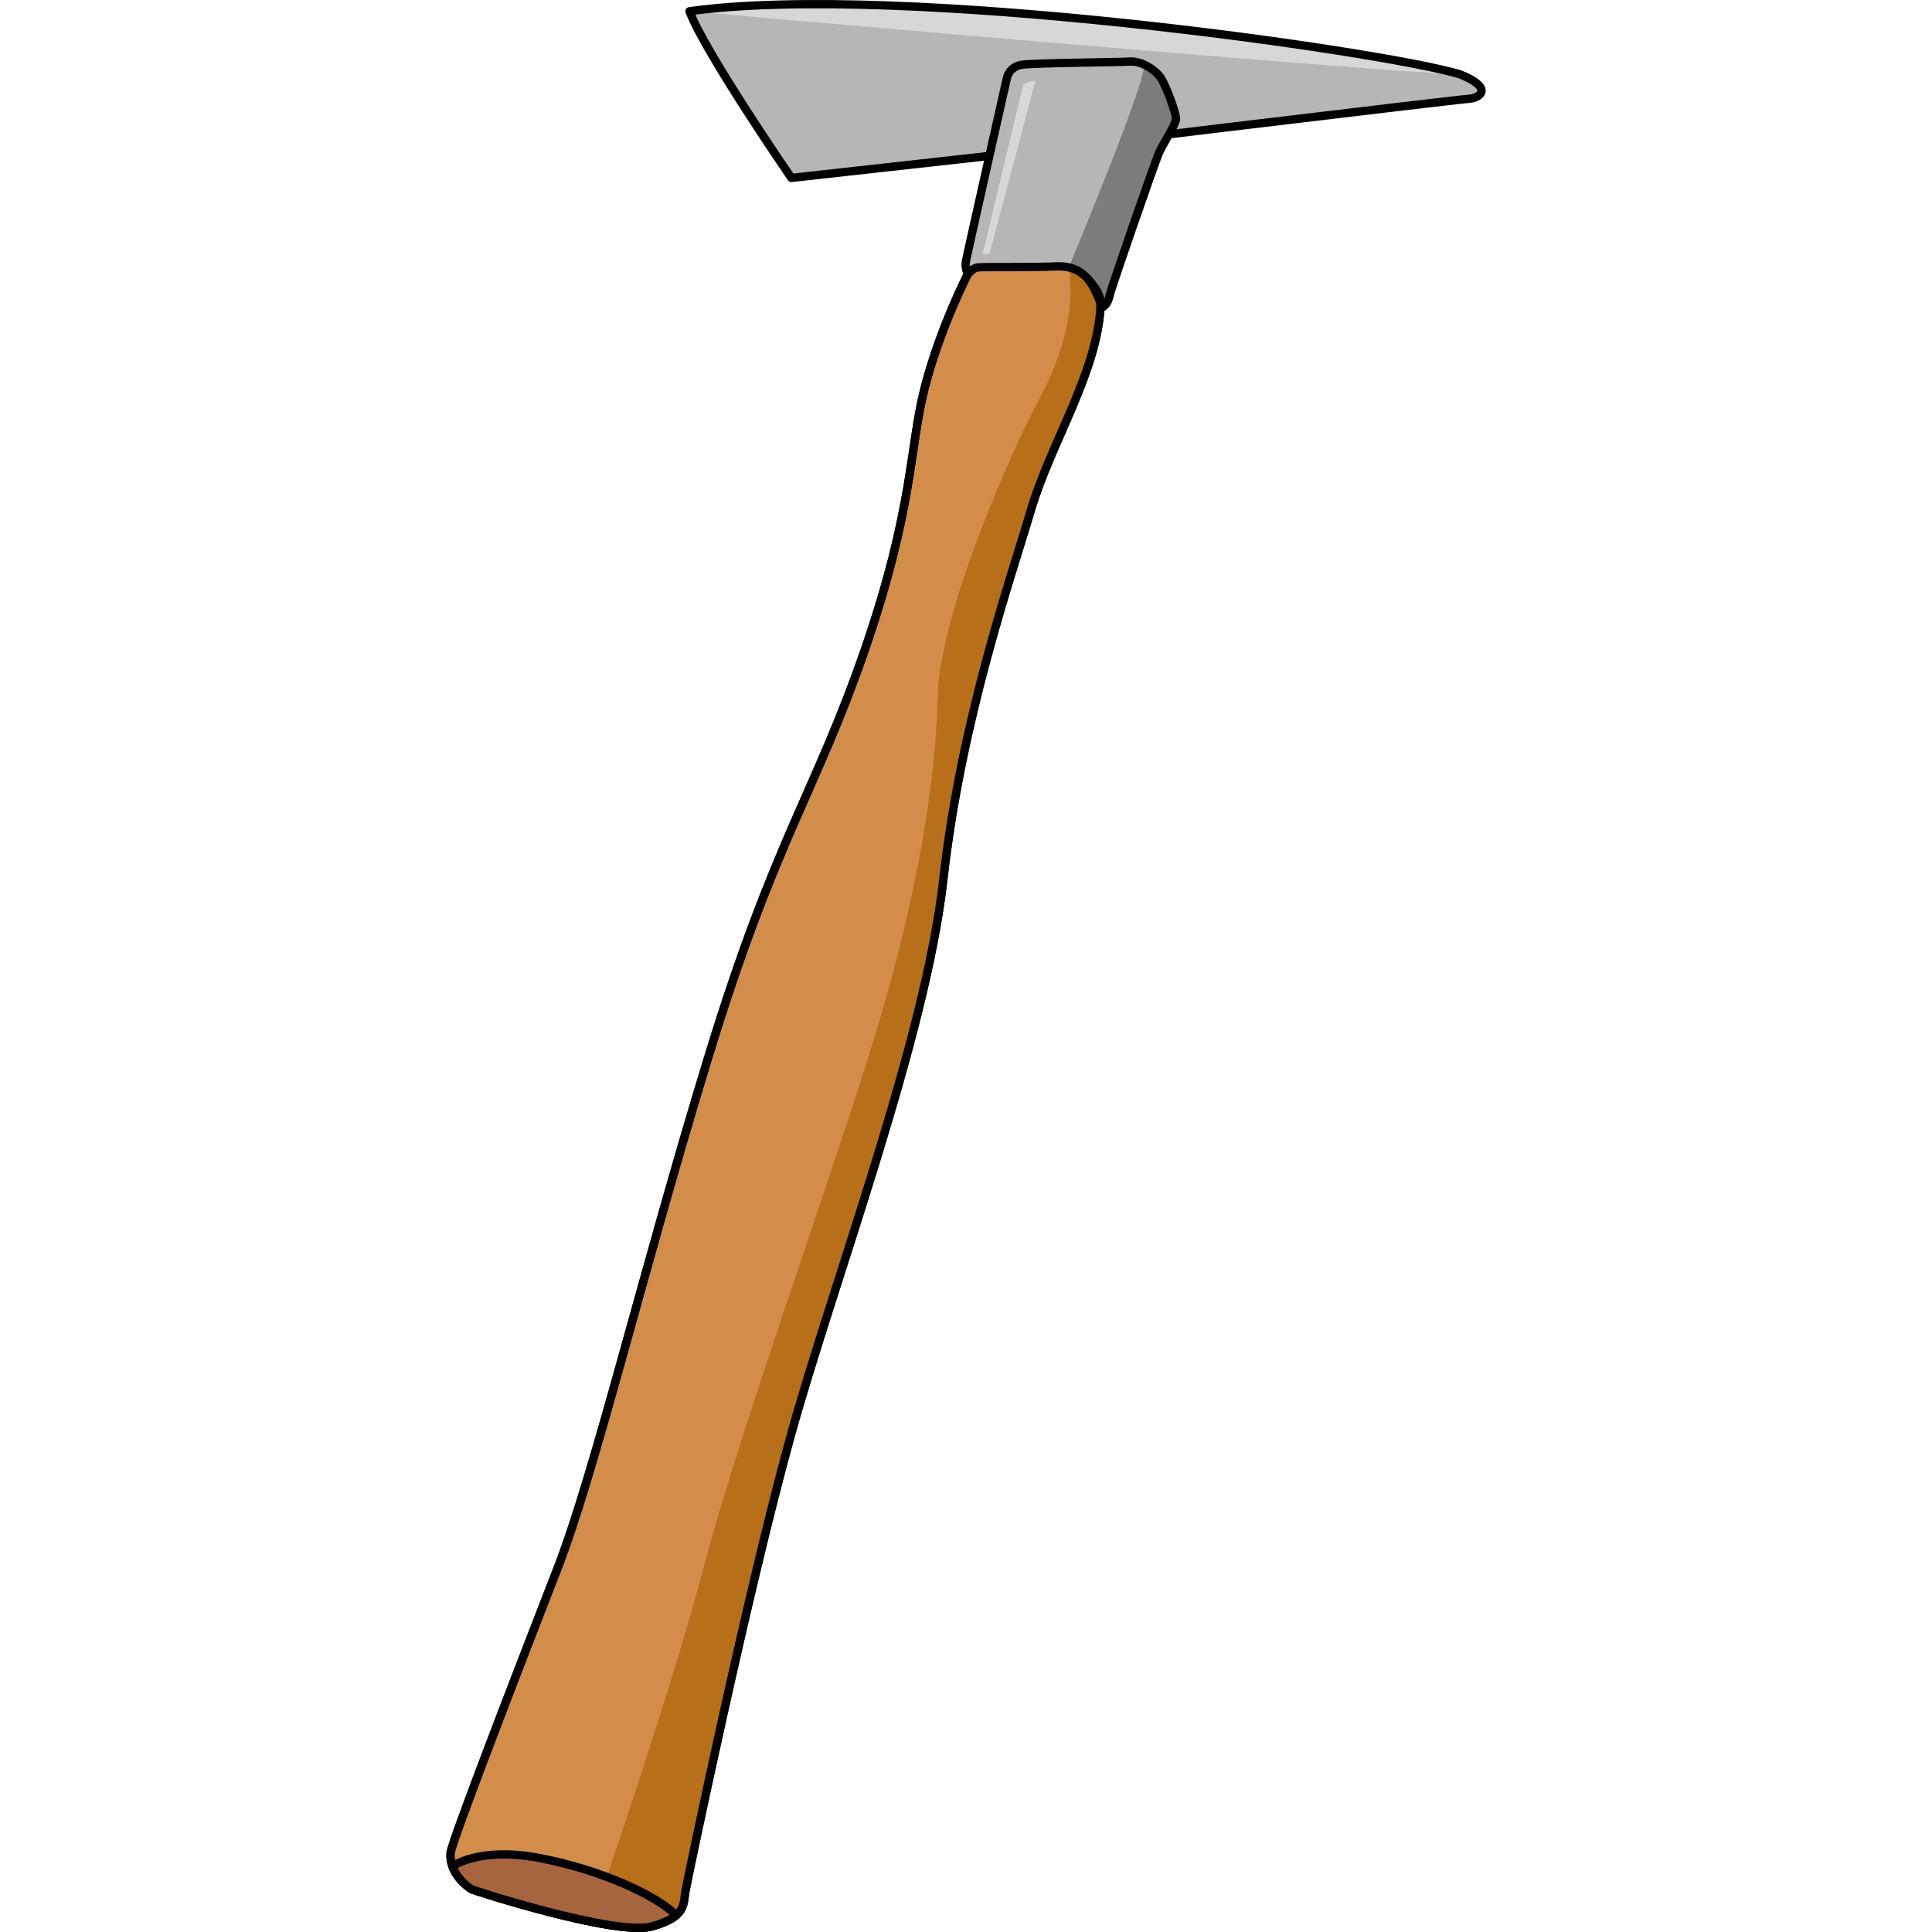
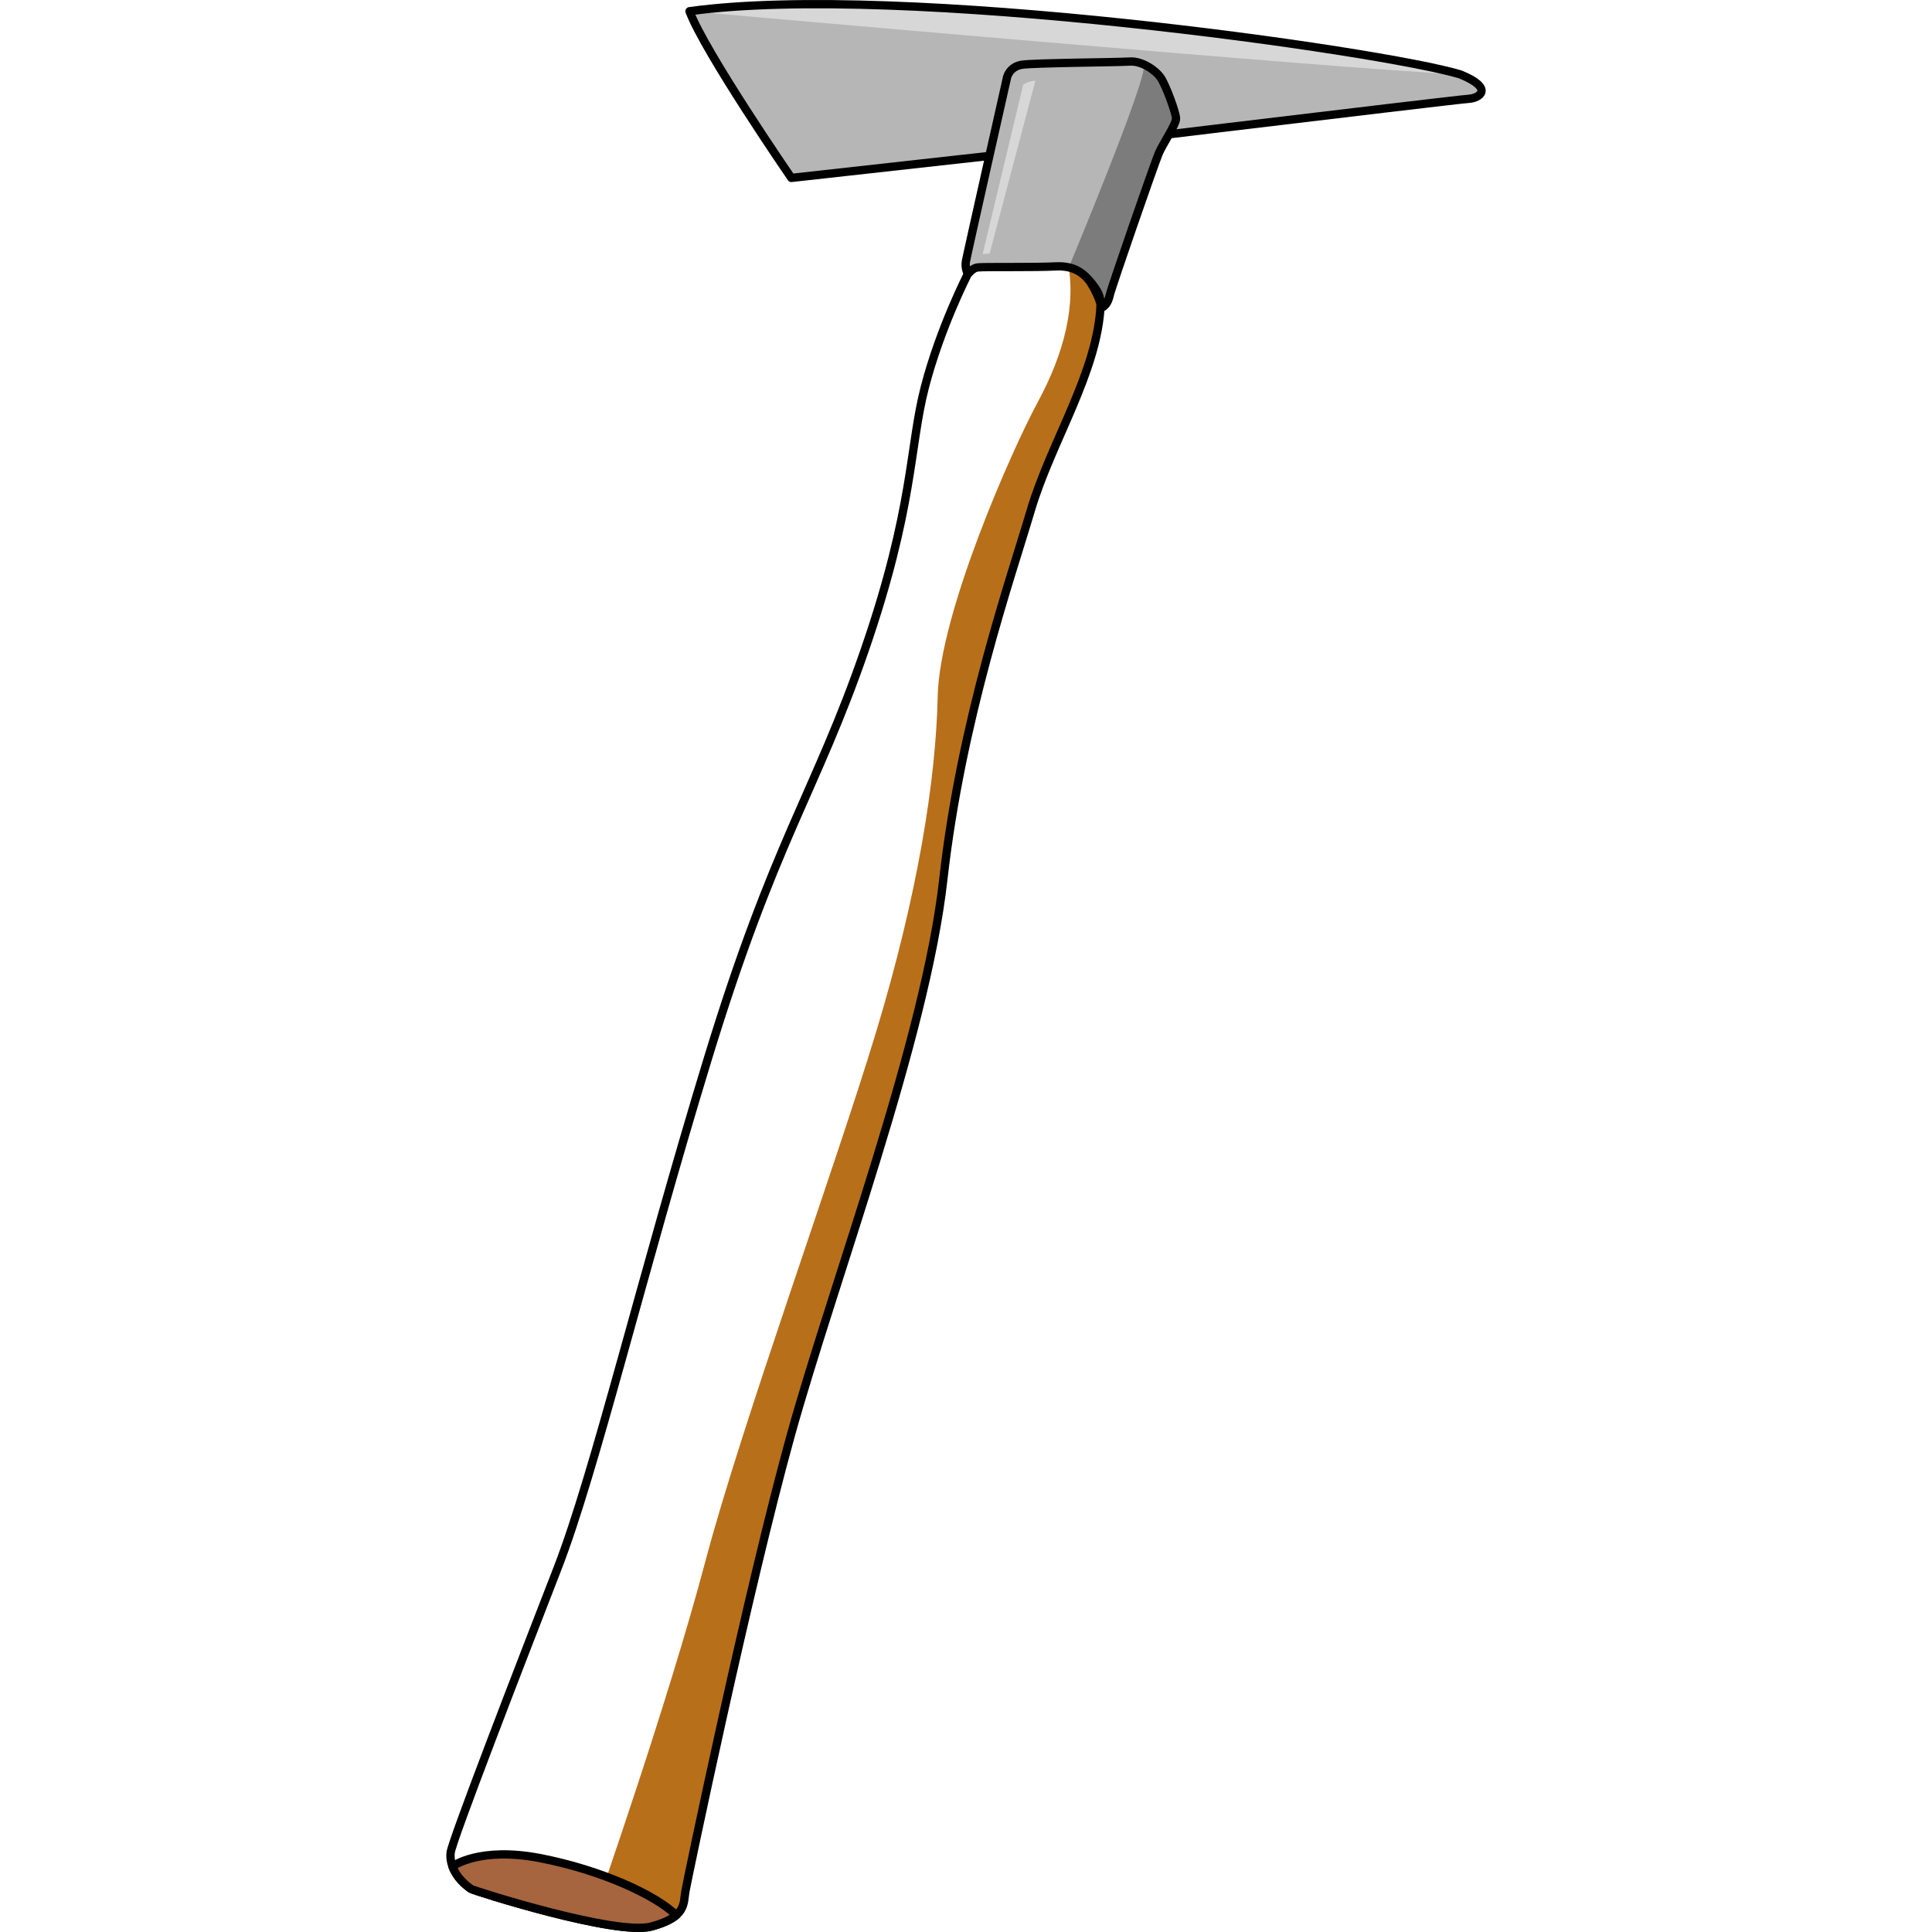
<svg xmlns="http://www.w3.org/2000/svg" version="1.1" id="Layer_1" width="800px" height="800px" viewBox="0 0 125.254 232.826" enable-background="new 0 0 125.254 232.826" xml:space="preserve">
  <g>
    <g>
-       <path fill="#D38D4A" stroke="#000000" stroke-linecap="round" stroke-linejoin="round" stroke-miterlimit="10" d="M62.85,33.016    c0,0-3.308,6.414-5.182,13.639c-1.876,7.225-1.313,14.495-7.247,31.687c-5.935,17.191-10.844,22.85-18.885,49.169    c-8.039,26.321-13.641,49.935-18.145,61.519C8.889,200.614,0.674,221.855,0.52,223.261c-0.153,1.408,0.604,3.083,2.455,4.374    c0.277,0.193,17.497,5.692,21.748,4.528c4.251-1.162,3.815-2.705,4.099-4.296c0.285-1.591,7.497-36.193,12.683-54.87    c5.185-18.677,16.225-47.721,18.386-66.993s8.125-36.306,10.552-44.521c2.429-8.215,8.106-16.717,8.41-24.862    c-2.228-6.882-9.961-8.424-10.174-8.71C68.466,27.625,62.85,33.016,62.85,33.016z" />
      <path fill="#B86F1A" d="M75.126,31.261c-0.106-0.03-0.211-0.067-0.318-0.098c1.236,5.529-0.438,11.573-3.522,17.271    C68.2,54.129,59.428,73.888,59.216,83.923c-0.212,10.031-2.385,23.791-7.419,40.431c-5.033,16.641-16.2,47.243-20.605,63.896    c-4.405,16.654-12.934,41.04-12.934,41.04l1.077,2.644c2.316,0.387,4.288,0.532,5.388,0.23c4.251-1.162,3.815-2.705,4.099-4.296    c0.285-1.591,7.497-36.193,12.683-54.87c5.185-18.677,16.225-47.721,18.386-66.993s8.125-36.306,10.552-44.521    c2.429-8.215,8.106-16.717,8.41-24.862C78.085,34.254,76.665,32.532,75.126,31.261z" />
      <path fill="none" stroke="#000000" stroke-linecap="round" stroke-linejoin="round" stroke-miterlimit="10" d="M62.85,33.016    c0,0-3.308,6.414-5.182,13.639c-1.876,7.225-1.313,14.495-7.247,31.687c-5.935,17.191-10.844,22.85-18.885,49.169    c-8.039,26.321-13.641,49.935-18.145,61.519C8.889,200.614,0.674,221.855,0.52,223.261c-0.153,1.408,0.604,3.083,2.455,4.374    c0.277,0.193,17.497,5.692,21.748,4.528c4.251-1.162,3.815-2.705,4.099-4.296c0.285-1.591,7.497-36.193,12.683-54.87    c5.185-18.677,16.225-47.721,18.386-66.993s8.125-36.306,10.552-44.521c2.429-8.215,8.106-16.717,8.41-24.862    c-2.228-6.882-9.961-8.424-10.174-8.71C68.466,27.625,62.85,33.016,62.85,33.016z" />
      <path fill="#B6B6B6" d="M65.584,18.775l-24.005,2.666c0,0-10.441-15.171-12.272-20.088c25.401-3.512,83.475,4.771,92.868,7.609    c4.139,1.675,2.389,2.882,0.972,2.953C121.73,11.99,65.584,18.775,65.584,18.775z" />
      <path fill="#D7D7D7" d="M29.307,1.353c0,0,80.455,7.141,92.868,7.609C112.781,6.124,54.708-2.159,29.307,1.353z" />
      <path fill="none" stroke="#000000" stroke-linecap="round" stroke-linejoin="round" stroke-miterlimit="10" d="M65.584,18.775    l-24.005,2.666c0,0-10.441-15.171-12.272-20.088c25.401-3.512,83.475,4.771,92.868,7.609c4.139,1.675,2.389,2.882,0.972,2.953    C121.73,11.99,65.584,18.775,65.584,18.775z" />
      <path fill="#B6B6B6" d="M62.85,33.016c0,0-0.378-0.692-0.236-1.511c0.14-0.816,4.975-22.247,4.975-22.247s0.319-1.229,1.769-1.456    c1.448-0.225,11.611-0.292,13.02-0.386c1.41-0.092,3.065,1.007,3.706,1.939c0.641,0.931,1.821,4.177,1.854,4.899    c0.034,0.723-1.555,3.002-2.072,4.202c-0.516,1.202-5.688,16.101-5.918,17.122c-0.229,1.024-0.616,1.347-1.086,1.558    c0.009-1.016-0.052-1.703-1.027-2.923c-0.979-1.221-2.044-2.237-4.447-2.109s-8.473,0.035-9.283,0.117    C63.294,32.305,62.85,33.016,62.85,33.016z" />
      <path fill="#7C7C7C" d="M75.01,32.221v0.002c1.323,0.3,2.099,1.089,2.823,1.991c0.976,1.22,1.036,1.907,1.027,2.923    c0.47-0.211,0.856-0.533,1.086-1.558c0.229-1.021,5.402-15.92,5.918-17.122c0.518-1.2,2.106-3.479,2.072-4.202    c-0.033-0.723-1.214-3.969-1.854-4.899c-0.389-0.566-1.152-1.188-2.006-1.573C84.5,9.531,75.01,32.221,75.01,32.221z" />
      <path fill="none" stroke="#000000" stroke-linecap="round" stroke-linejoin="round" stroke-miterlimit="10" d="M62.85,33.016    c0,0-0.378-0.692-0.236-1.511c0.14-0.816,4.975-22.247,4.975-22.247s0.319-1.229,1.769-1.456    c1.448-0.225,11.611-0.292,13.02-0.386c1.41-0.092,3.065,1.007,3.706,1.939c0.641,0.931,1.821,4.177,1.854,4.899    c0.034,0.723-1.555,3.002-2.072,4.202c-0.516,1.202-5.688,16.101-5.918,17.122c-0.229,1.024-0.616,1.347-1.086,1.558    c0.009-1.016-0.052-1.703-1.027-2.923c-0.979-1.221-2.044-2.237-4.447-2.109s-8.473,0.035-9.283,0.117    C63.294,32.305,62.85,33.016,62.85,33.016z" />
      <path fill="#A6653E" d="M0.74,224.923L0.74,224.923c0.346,0.947,1.076,1.904,2.234,2.712c0.277,0.193,17.497,5.692,21.748,4.528    c1.507-0.412,2.416-0.871,2.986-1.362c0,0,0-0.001,0-0.002c-2.47-2.421-8.979-5.431-16.369-6.871    C3.948,222.489,0.74,224.923,0.74,224.923z" />
      <path fill="none" stroke="#000000" stroke-linecap="round" stroke-linejoin="round" stroke-miterlimit="10" d="M0.74,224.923    L0.74,224.923c0.346,0.947,1.076,1.904,2.234,2.712c0.277,0.193,17.497,5.692,21.748,4.528c1.507-0.412,2.416-0.871,2.986-1.362    c0,0,0-0.001,0-0.002c-2.47-2.421-8.979-5.431-16.369-6.871C3.948,222.489,0.74,224.923,0.74,224.923z" />
    </g>
    <path fill="#D7D7D7" d="M64.63,30.629l4.894-20.438c0,0,0.715-0.453,1.465-0.462L65.474,30.55L64.63,30.629z" />
  </g>
</svg>